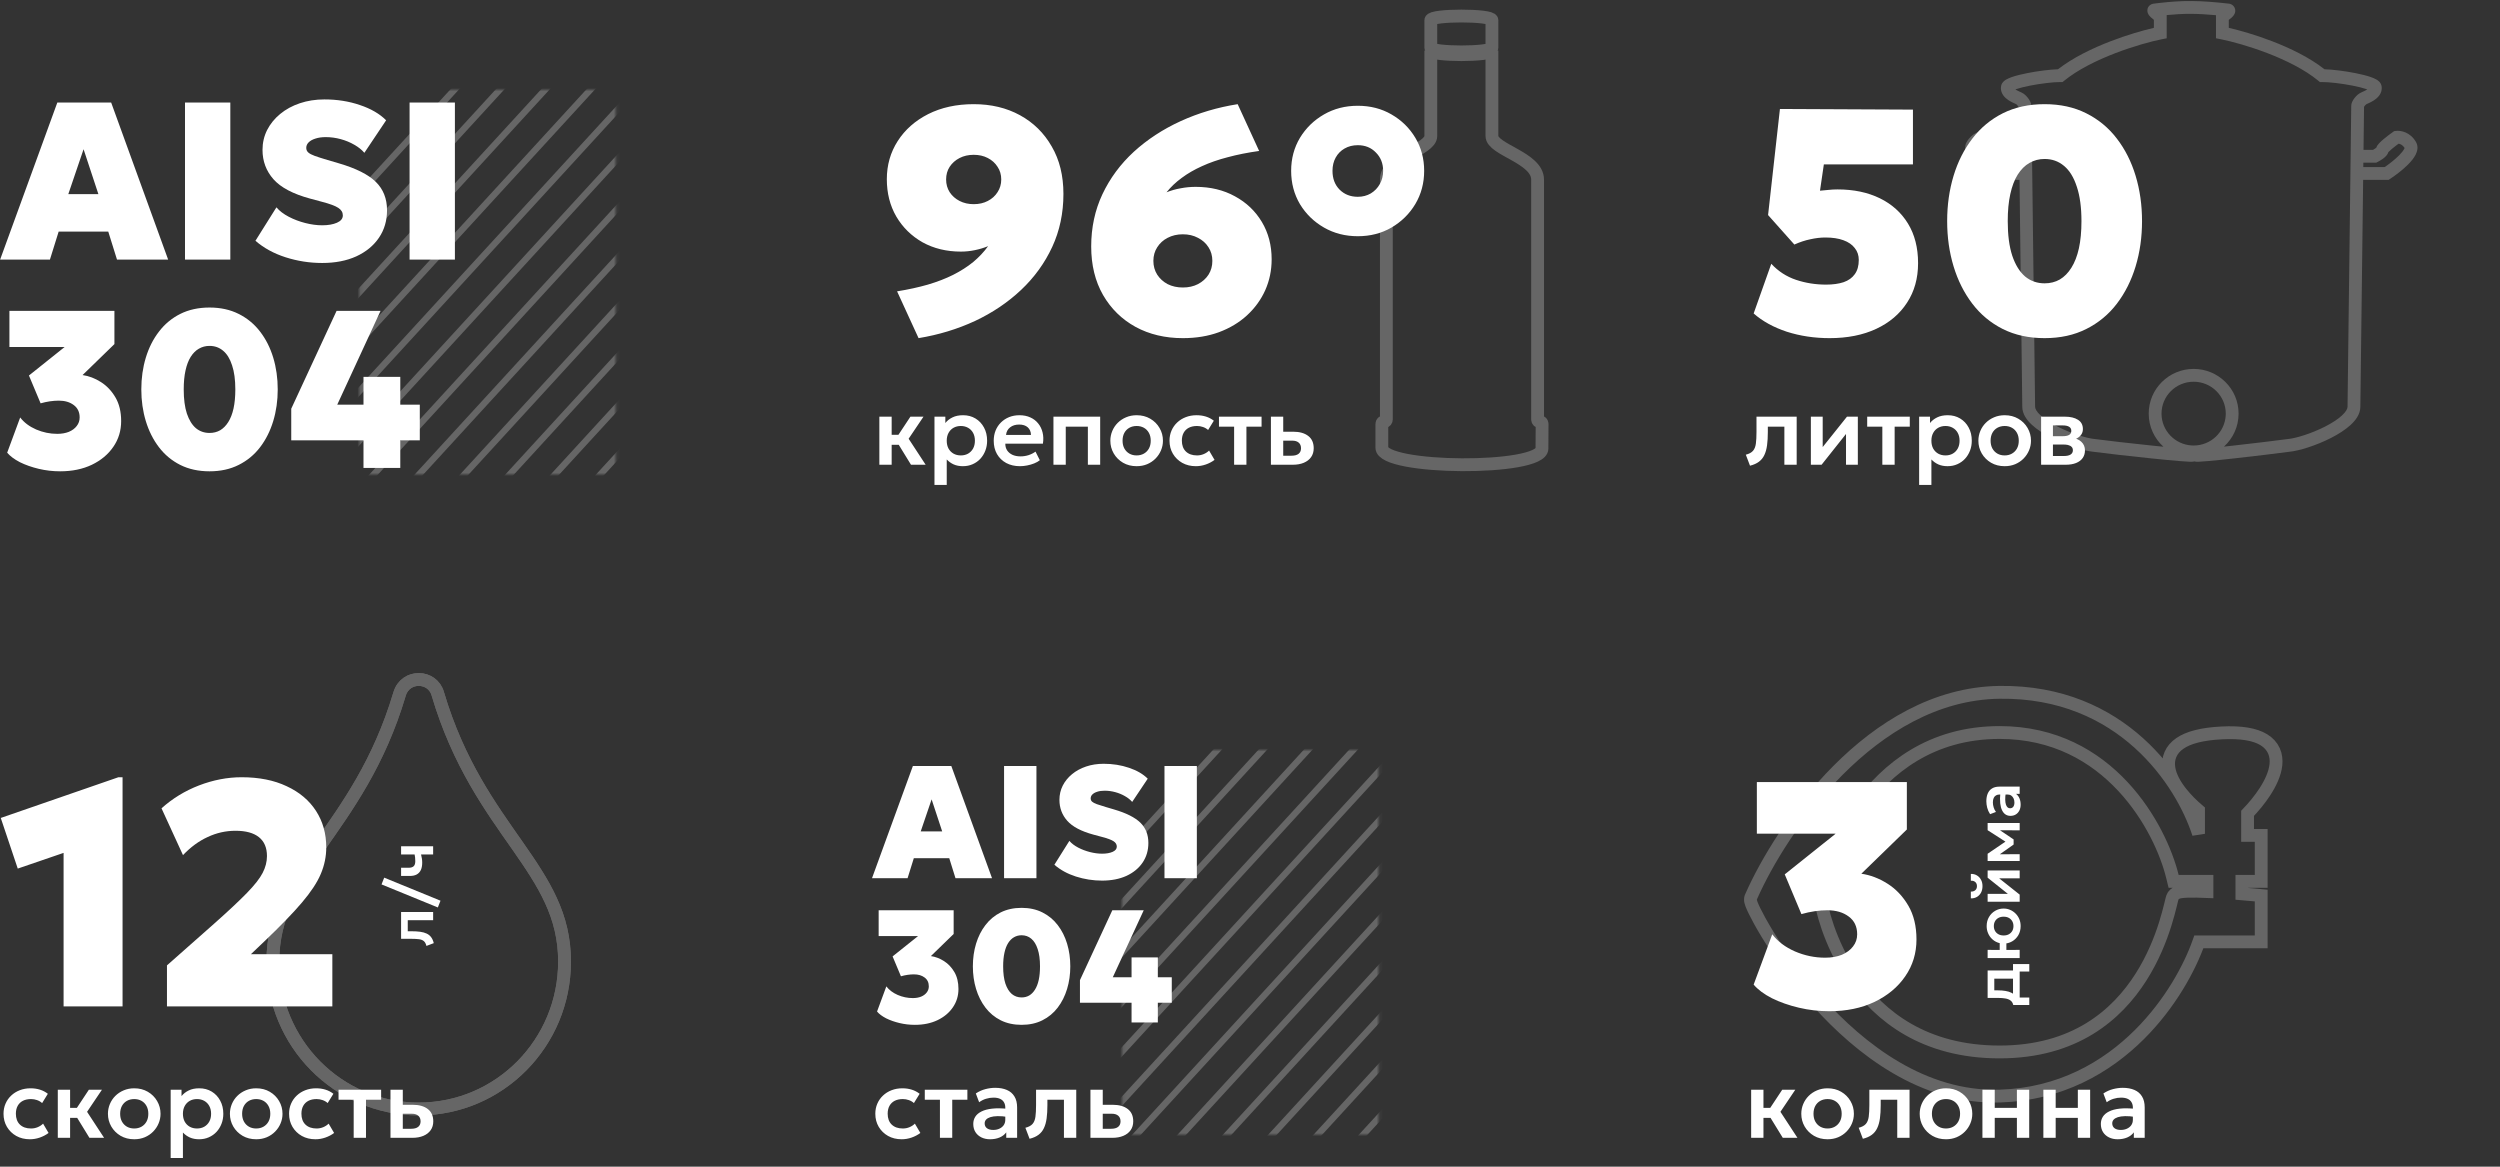
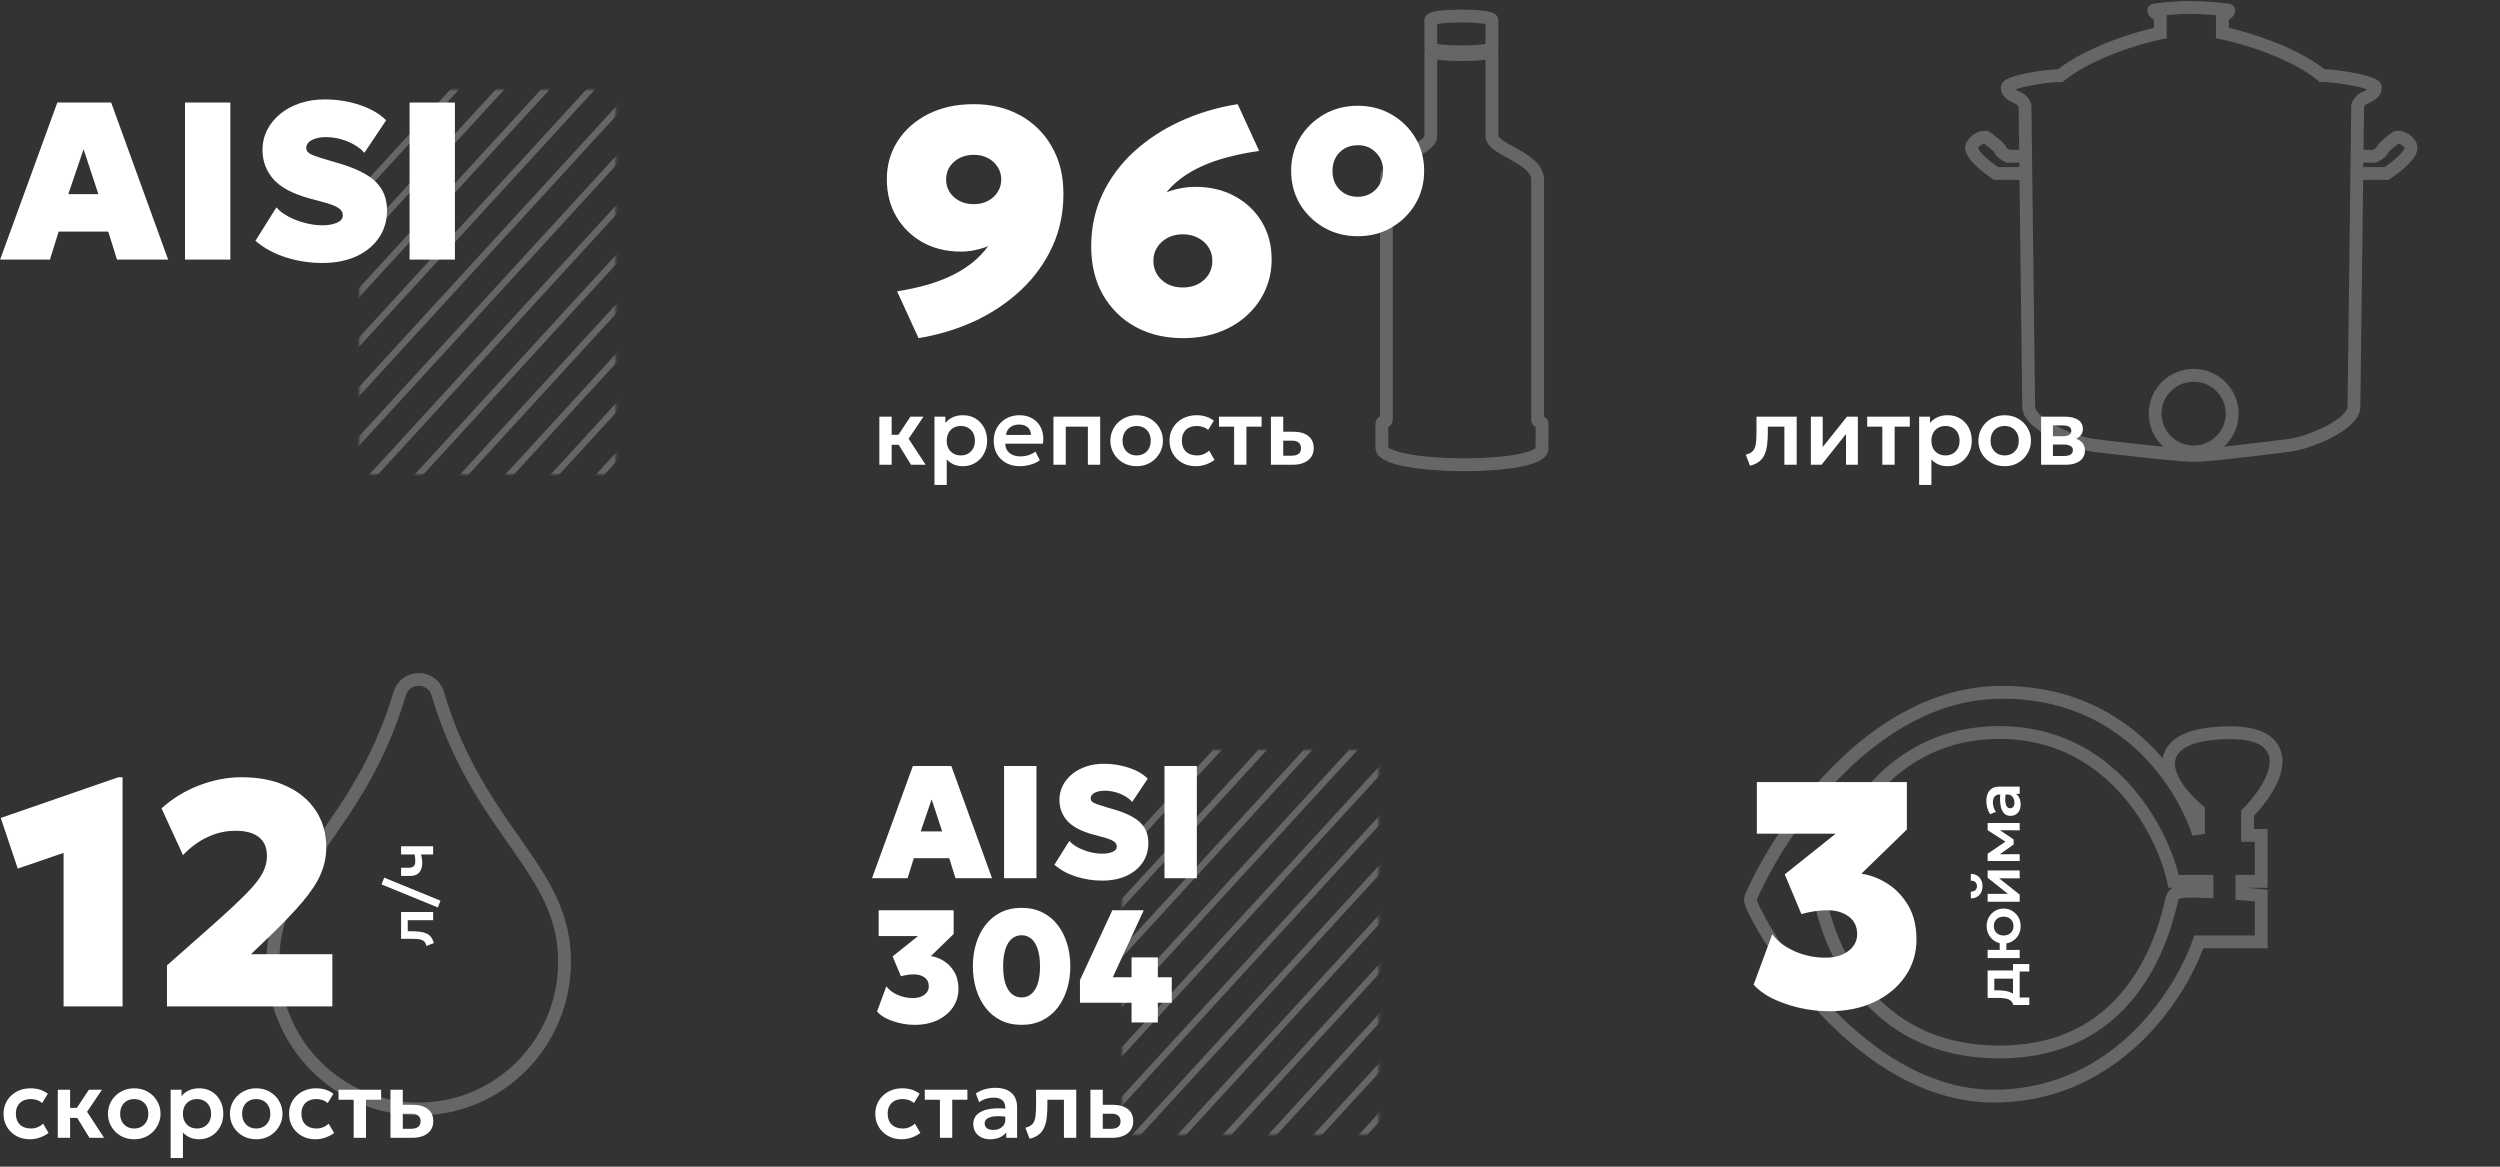
<svg xmlns="http://www.w3.org/2000/svg" width="780" height="364" viewBox="0 0 780 364" fill="none">
  <rect x="0" y="0" width="780" height="364" fill="#333333" stroke="none" />
  <mask id="mask0_93_699" style="mask-type:alpha" maskUnits="userSpaceOnUse" x="112" y="28" width="81" height="120">
    <rect x="112.139" y="28" width="80" height="120" fill="#D9D9D9" />
  </mask>
  <g mask="url(#mask0_93_699)">
    <path d="M274.414 54.482L132.993 208.76L131.642 207.285L273.062 53.008L274.414 54.482ZM267.343 46.768L125.922 201.045L124.57 199.57L265.991 45.293L267.343 46.768ZM260.271 39.055L118.851 193.332L117.499 191.857L258.921 37.58L260.271 39.055ZM253.201 31.341L111.779 185.618L110.428 184.144L251.85 29.866L253.201 31.341ZM246.13 23.627L104.709 177.904L103.357 176.43L244.778 22.152L246.13 23.627ZM239.059 15.913L97.638 170.19L96.286 168.716L237.707 14.438L239.059 15.913ZM231.987 8.199L90.566 162.477L89.215 161.002L230.636 6.725L231.987 8.199ZM224.916 0.485L83.495 154.763L82.144 153.288L223.565 -0.989L224.916 0.485ZM217.846 -7.229L76.424 147.049L75.072 145.574L216.494 -8.703L217.846 -7.229ZM210.774 -14.942L69.353 139.335L68.002 137.86L209.423 -16.417L210.774 -14.942ZM203.703 -22.656L62.282 131.621L60.931 130.146L202.352 -24.131L203.703 -22.656ZM196.632 -30.369L55.211 123.908L53.859 122.434L195.281 -31.844L196.632 -30.369Z" fill="#666666" />
  </g>
  <path d="M0.034 81L17.884 32H34.684L52.464 81H36.504L33.774 72.25H18.304L15.574 81H0.034ZM21.314 60.56H30.694L26.074 46.56L21.314 60.56ZM57.72 81V32H71.86V81H57.72ZM100.523 82.05C96.603 82.05 92.788 81.455 89.078 80.265C85.391 79.075 82.265 77.36 79.698 75.12L86.243 64.69C87.2 65.81 88.483 66.79 90.093 67.63C91.703 68.47 93.43 69.123 95.273 69.59C97.116 70.057 98.866 70.29 100.523 70.29C102.39 70.29 103.93 70.022 105.143 69.485C106.356 68.948 106.963 68.19 106.963 67.21C106.963 66.253 106.496 65.472 105.563 64.865C104.63 64.235 102.903 63.593 100.383 62.94L96.743 61.96C91.423 60.513 87.62 58.507 85.333 55.94C83.046 53.35 81.903 50.293 81.903 46.77C81.903 44.553 82.381 42.488 83.338 40.575C84.318 38.662 85.671 36.993 87.398 35.57C89.148 34.123 91.201 33.003 93.558 32.21C95.915 31.417 98.47 31.02 101.223 31.02C105.19 31.02 108.876 31.603 112.283 32.77C115.713 33.913 118.443 35.5 120.473 37.53L113.683 47.68C112.866 46.723 111.816 45.883 110.533 45.16C109.25 44.413 107.838 43.83 106.298 43.41C104.758 42.99 103.206 42.78 101.643 42.78C100.406 42.78 99.333 42.932 98.423 43.235C97.513 43.515 96.801 43.912 96.288 44.425C95.798 44.915 95.553 45.487 95.553 46.14C95.553 46.723 95.763 47.202 96.183 47.575C96.603 47.948 97.291 48.31 98.248 48.66C99.228 49.01 100.546 49.43 102.203 49.92L105.773 50.97C111.093 52.533 114.92 54.458 117.253 56.745C119.586 59.032 120.753 61.983 120.753 65.6C120.753 68.843 119.913 71.702 118.233 74.175C116.553 76.648 114.196 78.585 111.163 79.985C108.13 81.362 104.583 82.05 100.523 82.05ZM127.789 81V32H141.929V81H127.789Z" fill="white" />
-   <path d="M18.759 147.05C16.495 147.05 14.279 146.793 12.109 146.28C9.939 145.767 7.979 145.078 6.229 144.215C4.502 143.328 3.172 142.337 2.239 141.24L6.299 130.25C7.489 131.813 9.145 133.062 11.269 133.995C13.392 134.905 15.585 135.36 17.849 135.36C19.225 135.36 20.439 135.15 21.489 134.73C22.539 134.287 23.355 133.68 23.939 132.91C24.545 132.14 24.849 131.253 24.849 130.25C24.849 128.57 24.23 127.275 22.994 126.365C21.78 125.455 20.229 125 18.339 125C17.475 125 16.554 125.07 15.574 125.21C14.617 125.35 13.649 125.56 12.669 125.84L9.029 117.16L20.159 108.27H2.939V97H35.699V107.36L25.759 117.02C27.719 117.3 29.62 118.023 31.464 119.19C33.307 120.357 34.824 121.955 36.014 123.985C37.204 126.015 37.799 128.477 37.799 131.37C37.799 134.38 36.982 137.063 35.349 139.42C33.739 141.777 31.499 143.643 28.629 145.02C25.782 146.373 22.492 147.05 18.759 147.05ZM65.371 147.05C61.941 147.05 58.896 146.385 56.236 145.055C53.599 143.725 51.383 141.882 49.586 139.525C47.789 137.168 46.424 134.45 45.491 131.37C44.558 128.29 44.091 125 44.091 121.5C44.091 117.977 44.558 114.675 45.491 111.595C46.424 108.515 47.789 105.808 49.586 103.475C51.383 101.118 53.599 99.275 56.236 97.945C58.896 96.615 61.941 95.95 65.371 95.95C68.801 95.95 71.834 96.615 74.471 97.945C77.131 99.275 79.359 101.118 81.156 103.475C82.953 105.808 84.318 108.515 85.251 111.595C86.184 114.675 86.651 117.977 86.651 121.5C86.651 125 86.184 128.29 85.251 131.37C84.318 134.45 82.953 137.168 81.156 139.525C79.359 141.882 77.131 143.725 74.471 145.055C71.834 146.385 68.801 147.05 65.371 147.05ZM65.371 135.08C66.608 135.08 67.716 134.8 68.696 134.24C69.676 133.657 70.516 132.805 71.216 131.685C71.939 130.542 72.488 129.13 72.861 127.45C73.234 125.747 73.421 123.763 73.421 121.5C73.421 118.49 73.083 115.982 72.406 113.975C71.753 111.945 70.819 110.428 69.606 109.425C68.416 108.422 67.004 107.92 65.371 107.92C64.158 107.92 63.049 108.212 62.046 108.795C61.066 109.355 60.214 110.207 59.491 111.35C58.791 112.47 58.254 113.882 57.881 115.585C57.508 117.265 57.321 119.237 57.321 121.5C57.321 124.51 57.648 127.018 58.301 129.025C58.978 131.032 59.911 132.548 61.101 133.575C62.314 134.578 63.738 135.08 65.371 135.08ZM113.408 146V137.39H90.868V127.52L105.008 97H118.728L105.218 126.26H113.408V117.58H124.888V126.26H130.978V137.39H124.888V146H113.408Z" fill="white" />
  <path d="M446.415 15.759C446.415 17.48 465.483 17.48 465.483 15.759V42.44C465.483 46.744 479.73 49.165 479.73 56.05V130.874C479.73 131.262 480.045 131.577 480.432 131.577C480.822 131.577 481.137 131.893 481.135 132.283L481.09 139.968C481.09 146.854 431.139 146.585 431.139 139.699V132.281C431.139 131.892 431.454 131.577 431.843 131.577C432.232 131.577 432.547 131.261 432.547 130.872V56.05C432.547 49.165 446.415 46.744 446.415 42.44V15.759Z" stroke="#666666" stroke-width="4" />
  <path d="M446.415 6.291C446.415 4.57 465.483 4.57 465.483 6.291V14.898C465.483 16.619 446.415 16.619 446.415 14.898V6.291Z" stroke="#666666" stroke-width="4" />
  <path d="M286.589 105.5L279.889 90.9C283.389 90.333 286.589 89.633 289.489 88.8C292.422 87.933 295.055 86.917 297.389 85.75C299.755 84.55 301.839 83.217 303.639 81.75C305.439 80.25 306.989 78.6 308.289 76.8C306.989 77.333 305.605 77.75 304.139 78.05C302.705 78.35 301.255 78.5 299.789 78.5C295.322 78.5 291.339 77.533 287.839 75.6C284.372 73.633 281.639 70.95 279.639 67.55C277.672 64.15 276.689 60.267 276.689 55.9C276.689 51.5 277.822 47.533 280.089 44C282.355 40.467 285.522 37.667 289.589 35.6C293.689 33.533 298.422 32.5 303.789 32.5C309.222 32.5 314.039 33.65 318.239 35.95C322.439 38.25 325.739 41.5 328.139 45.7C330.572 49.867 331.789 54.8 331.789 60.5C331.789 66.5 330.622 72.017 328.289 77.05C325.955 82.083 322.722 86.55 318.589 90.45C314.455 94.35 309.655 97.583 304.189 100.15C298.722 102.683 292.855 104.467 286.589 105.5ZM303.789 63.7C305.455 63.7 306.922 63.367 308.189 62.7C309.489 62.033 310.505 61.117 311.239 59.95C312.005 58.783 312.389 57.467 312.389 56C312.389 54.5 312.005 53.183 311.239 52.05C310.505 50.883 309.489 49.967 308.189 49.3C306.922 48.633 305.455 48.3 303.789 48.3C302.155 48.3 300.689 48.633 299.389 49.3C298.089 49.967 297.055 50.883 296.289 52.05C295.555 53.183 295.189 54.5 295.189 56C295.189 57.467 295.555 58.783 296.289 59.95C297.055 61.117 298.089 62.033 299.389 62.7C300.689 63.367 302.155 63.7 303.789 63.7ZM369.054 105.5C363.52 105.5 358.604 104.333 354.304 102C350.004 99.633 346.62 96.317 344.154 92.05C341.687 87.75 340.454 82.7 340.454 76.9C340.454 71 341.62 65.567 343.954 60.6C346.32 55.6 349.587 51.183 353.754 47.35C357.954 43.517 362.82 40.333 368.354 37.8C373.887 35.267 379.82 33.5 386.154 32.5L392.854 47.1C389.287 47.6 386.02 48.25 383.054 49.05C380.087 49.817 377.404 50.75 375.004 51.85C372.637 52.917 370.537 54.133 368.704 55.5C366.87 56.833 365.287 58.333 363.954 60C365.354 59.433 366.82 59.017 368.354 58.75C369.887 58.45 371.454 58.3 373.054 58.3C377.654 58.3 381.737 59.283 385.304 61.25C388.87 63.183 391.67 65.85 393.704 69.25C395.737 72.65 396.754 76.533 396.754 80.9C396.754 84.333 396.087 87.55 394.754 90.55C393.42 93.517 391.52 96.133 389.054 98.4C386.62 100.633 383.704 102.383 380.304 103.65C376.937 104.883 373.187 105.5 369.054 105.5ZM369.054 89.7C370.82 89.7 372.387 89.35 373.754 88.65C375.154 87.917 376.254 86.933 377.054 85.7C377.854 84.433 378.254 83 378.254 81.4C378.254 79.8 377.854 78.383 377.054 77.15C376.254 75.883 375.154 74.9 373.754 74.2C372.387 73.467 370.82 73.1 369.054 73.1C367.287 73.1 365.704 73.467 364.304 74.2C362.937 74.9 361.854 75.883 361.054 77.15C360.254 78.383 359.854 79.8 359.854 81.4C359.854 83 360.254 84.433 361.054 85.7C361.854 86.933 362.937 87.917 364.304 88.65C365.704 89.35 367.287 89.7 369.054 89.7ZM423.638 73.7C419.738 73.7 416.221 72.8 413.088 71C409.955 69.2 407.455 66.767 405.588 63.7C403.755 60.6 402.838 57.133 402.838 53.3C402.838 49.5 403.755 46.067 405.588 43C407.455 39.933 409.955 37.5 413.088 35.7C416.221 33.9 419.738 33 423.638 33C427.538 33 431.038 33.9 434.138 35.7C437.271 37.5 439.755 39.933 441.588 43C443.421 46.067 444.338 49.5 444.338 53.3C444.338 57.1 443.421 60.55 441.588 63.65C439.755 66.717 437.271 69.167 434.138 71C431.038 72.8 427.538 73.7 423.638 73.7ZM423.638 61.4C425.138 61.4 426.488 61.05 427.688 60.35C428.888 59.617 429.821 58.65 430.488 57.45C431.188 56.217 431.538 54.833 431.538 53.3C431.538 51 430.788 49.1 429.288 47.6C427.821 46.067 425.938 45.3 423.638 45.3C422.071 45.3 420.688 45.65 419.488 46.35C418.321 47.017 417.405 47.95 416.738 49.15C416.071 50.35 415.738 51.733 415.738 53.3C415.738 55.7 416.471 57.65 417.938 59.15C419.438 60.65 421.338 61.4 423.638 61.4Z" fill="white" />
  <path d="M284.229 145L279.369 137.08L284.049 130H288.129L283.494 136.885L288.804 145H284.229ZM274.359 145V130H278.199V135.655H282.729V138.775H278.199V145H274.359ZM291.556 151.3V130H294.946V131.98C295.526 131.25 296.271 130.665 297.181 130.225C298.091 129.775 299.191 129.55 300.481 129.55C301.931 129.55 303.221 129.89 304.351 130.57C305.481 131.25 306.366 132.19 307.006 133.39C307.656 134.58 307.981 135.95 307.981 137.5C307.981 138.61 307.796 139.645 307.426 140.605C307.056 141.565 306.536 142.41 305.866 143.14C305.196 143.86 304.396 144.425 303.466 144.835C302.546 145.245 301.531 145.45 300.421 145.45C299.341 145.45 298.381 145.265 297.541 144.895C296.711 144.515 295.991 144 295.381 143.35V151.3H291.556ZM299.776 142.09C300.626 142.09 301.381 141.905 302.041 141.535C302.701 141.155 303.221 140.625 303.601 139.945C303.981 139.255 304.171 138.44 304.171 137.5C304.171 136.56 303.981 135.745 303.601 135.055C303.221 134.365 302.696 133.835 302.026 133.465C301.366 133.095 300.616 132.91 299.776 132.91C298.926 132.91 298.171 133.095 297.511 133.465C296.851 133.835 296.331 134.365 295.951 135.055C295.571 135.745 295.381 136.56 295.381 137.5C295.381 138.44 295.566 139.255 295.936 139.945C296.316 140.625 296.836 141.155 297.496 141.535C298.166 141.905 298.926 142.09 299.776 142.09ZM318.232 145.45C316.602 145.45 315.172 145.12 313.942 144.46C312.712 143.79 311.752 142.86 311.062 141.67C310.382 140.48 310.042 139.095 310.042 137.515C310.042 136.355 310.237 135.29 310.627 134.32C311.027 133.35 311.587 132.51 312.307 131.8C313.037 131.08 313.887 130.525 314.857 130.135C315.837 129.745 316.907 129.55 318.067 129.55C319.327 129.55 320.452 129.775 321.442 130.225C322.432 130.665 323.252 131.29 323.902 132.1C324.562 132.9 325.022 133.84 325.282 134.92C325.552 135.99 325.587 137.16 325.387 138.43H313.657C313.647 139.22 313.832 139.91 314.212 140.5C314.602 141.09 315.152 141.555 315.862 141.895C316.582 142.225 317.427 142.39 318.397 142.39C319.257 142.39 320.082 142.265 320.872 142.015C321.662 141.765 322.397 141.395 323.077 140.905L324.427 143.59C323.957 143.97 323.372 144.3 322.672 144.58C321.972 144.86 321.232 145.075 320.452 145.225C319.682 145.375 318.942 145.45 318.232 145.45ZM313.882 135.7H321.667C321.637 134.69 321.302 133.9 320.662 133.33C320.022 132.75 319.127 132.46 317.977 132.46C316.837 132.46 315.897 132.75 315.157 133.33C314.417 133.9 313.992 134.69 313.882 135.7ZM328.675 145V130H343.255V145H339.415V133.12H332.515V145H328.675ZM354.634 145.45C353.034 145.45 351.614 145.09 350.374 144.37C349.144 143.64 348.179 142.675 347.479 141.475C346.779 140.265 346.429 138.94 346.429 137.5C346.429 136.44 346.629 135.43 347.029 134.47C347.429 133.51 347.994 132.665 348.724 131.935C349.464 131.195 350.334 130.615 351.334 130.195C352.334 129.765 353.434 129.55 354.634 129.55C356.224 129.55 357.634 129.91 358.864 130.63C360.104 131.35 361.074 132.315 361.774 133.525C362.484 134.735 362.839 136.06 362.839 137.5C362.839 138.56 362.634 139.57 362.224 140.53C361.824 141.48 361.259 142.325 360.529 143.065C359.799 143.805 358.934 144.39 357.934 144.82C356.934 145.24 355.834 145.45 354.634 145.45ZM354.619 142.09C355.469 142.09 356.224 141.905 356.884 141.535C357.554 141.155 358.079 140.625 358.459 139.945C358.839 139.255 359.029 138.44 359.029 137.5C359.029 136.56 358.839 135.745 358.459 135.055C358.079 134.365 357.559 133.835 356.899 133.465C356.239 133.095 355.484 132.91 354.634 132.91C353.784 132.91 353.024 133.095 352.354 133.465C351.694 133.835 351.174 134.365 350.794 135.055C350.424 135.745 350.239 136.56 350.239 137.5C350.239 138.44 350.429 139.255 350.809 139.945C351.189 140.625 351.709 141.155 352.369 141.535C353.029 141.905 353.779 142.09 354.619 142.09ZM373.106 145.45C371.516 145.45 370.101 145.105 368.861 144.415C367.631 143.715 366.661 142.77 365.951 141.58C365.241 140.38 364.886 139.02 364.886 137.5C364.886 136.35 365.096 135.295 365.516 134.335C365.936 133.365 366.526 132.525 367.286 131.815C368.046 131.095 368.936 130.54 369.956 130.15C370.986 129.75 372.106 129.55 373.316 129.55C374.366 129.55 375.341 129.69 376.241 129.97C377.141 130.25 377.966 130.68 378.716 131.26L376.931 134.155C376.461 133.735 375.926 133.425 375.326 133.225C374.736 133.015 374.116 132.91 373.466 132.91C372.486 132.91 371.641 133.09 370.931 133.45C370.231 133.81 369.691 134.33 369.311 135.01C368.931 135.69 368.741 136.515 368.741 137.485C368.741 138.925 369.161 140.055 370.001 140.875C370.851 141.685 372.006 142.09 373.466 142.09C374.196 142.09 374.886 141.955 375.536 141.685C376.186 141.415 376.751 141.045 377.231 140.575L378.941 143.485C378.121 144.095 377.206 144.575 376.196 144.925C375.186 145.275 374.156 145.45 373.106 145.45ZM385.045 145V133.12H380.32V130H393.61V133.12H388.885V145H385.045ZM396.527 145V130H400.367V142.18H402.932C403.912 142.18 404.652 141.985 405.152 141.595C405.662 141.195 405.917 140.615 405.917 139.855C405.917 139.105 405.682 138.525 405.212 138.115C404.742 137.695 404.067 137.485 403.187 137.485H399.902V134.695H403.487C405.467 134.695 407.027 135.135 408.167 136.015C409.307 136.885 409.877 138.165 409.877 139.855C409.877 140.925 409.607 141.845 409.067 142.615C408.527 143.385 407.767 143.975 406.787 144.385C405.807 144.795 404.657 145 403.337 145H396.527Z" fill="white" />
  <path d="M673.505 0.95C681.205 0.052 686.323 0.112 695.435 1.14L695.612 1.159L695.782 1.21C696.162 1.324 696.838 1.63 697.202 2.406C697.561 3.173 697.37 3.874 697.233 4.211C696.986 4.817 696.513 5.268 696.286 5.476C696.013 5.727 695.693 5.976 695.38 6.202V8.689C698.845 9.483 703.731 10.878 708.822 12.831C714.508 15.014 720.592 17.946 725.24 21.61C727.778 21.679 731.548 22.156 734.805 22.797C736.604 23.151 738.331 23.571 739.661 24.031C740.317 24.258 740.961 24.523 741.488 24.837C741.751 24.994 742.052 25.203 742.318 25.476C742.575 25.739 742.921 26.187 743.039 26.824C743.474 29.188 741.646 30.663 740.716 31.276C740.156 31.645 739.588 31.926 739.165 32.122C738.954 32.22 738.758 32.305 738.632 32.361C738.542 32.401 738.502 32.421 738.491 32.426L738.378 32.492L738.282 32.528C738.262 32.542 738.228 32.567 738.183 32.606C738.068 32.704 737.931 32.843 737.803 33.002C737.703 33.127 737.63 33.238 737.581 33.319L737.417 46.762H740.382C740.635 46.618 740.917 46.445 741.158 46.266C741.27 46.182 741.352 46.111 741.41 46.059C741.532 45.687 741.717 45.413 741.808 45.282C741.979 45.037 742.181 44.808 742.37 44.611C742.752 44.212 743.233 43.783 743.715 43.381C744.687 42.569 745.822 41.727 746.573 41.197L746.967 40.918L747.444 40.851C749.003 40.63 752.01 41.194 753.797 44.326C754.629 45.783 754.168 47.301 753.659 48.295C753.125 49.339 752.277 50.352 751.399 51.242C749.624 53.045 747.315 54.759 745.736 55.793L745.238 56.119H737.301L736.429 126.951L736.428 126.95C736.418 129.215 734.966 131.138 733.373 132.599C731.708 134.126 729.5 135.508 727.204 136.675C722.692 138.97 717.359 140.673 714.159 140.965C710.556 141.446 703.347 142.326 697.04 143.025C693.885 143.374 690.939 143.679 688.779 143.866C687.704 143.959 686.796 144.026 686.145 144.052C685.831 144.064 685.52 144.07 685.265 144.057C685.157 144.051 684.945 144.037 684.719 143.982C684.696 143.976 684.662 143.967 684.621 143.955C684.56 143.972 684.512 143.987 684.481 143.993C684.272 144.038 684.074 144.051 683.958 144.057C683.695 144.07 683.369 144.064 683.027 144.052C682.324 144.026 681.342 143.96 680.178 143.867C677.839 143.681 674.661 143.376 671.274 143.027C664.51 142.329 656.842 141.448 653.226 140.965C650.026 140.674 644.69 138.97 640.177 136.675C637.882 135.508 635.674 134.126 634.009 132.599C632.416 131.138 630.964 129.215 630.953 126.951L630.089 56.119H622.153L621.655 55.793C620.076 54.759 617.768 53.045 615.993 51.242C615.115 50.352 614.266 49.34 613.732 48.296C613.223 47.302 612.763 45.783 613.594 44.326C615.271 41.39 618.017 40.71 619.638 40.819L619.947 40.851L620.425 40.918L620.818 41.197C621.569 41.727 622.705 42.569 623.677 43.381C624.158 43.783 624.639 44.212 625.021 44.611C625.209 44.808 625.412 45.037 625.583 45.282C625.674 45.413 625.858 45.687 625.979 46.058C626.038 46.111 626.12 46.182 626.234 46.267C626.475 46.445 626.756 46.619 627.008 46.762H629.974L629.81 33.394C629.758 33.297 629.675 33.163 629.56 33.014C629.428 32.842 629.29 32.693 629.175 32.59C629.138 32.557 629.108 32.535 629.089 32.521L629.013 32.492L628.898 32.424C628.918 32.435 628.892 32.421 628.76 32.362C628.634 32.306 628.438 32.221 628.227 32.123C627.803 31.927 627.234 31.646 626.674 31.279C625.743 30.667 623.91 29.191 624.346 26.825L624.399 26.596C624.547 26.081 624.839 25.71 625.063 25.48C625.329 25.206 625.629 24.998 625.891 24.841C626.415 24.527 627.056 24.263 627.708 24.037C629.031 23.578 630.75 23.159 632.541 22.805C635.789 22.163 639.553 21.685 642.098 21.611C646.755 17.974 652.858 15.04 658.56 12.85C663.659 10.891 668.552 9.485 672.012 8.689V6.187C671.683 5.94 671.353 5.67 671.073 5.405C670.856 5.199 670.395 4.751 670.154 4.171C670.033 3.881 669.765 3.059 670.271 2.201C670.771 1.354 671.61 1.183 671.928 1.143L673.505 0.95ZM694.439 129.05C694.439 123.555 689.951 119.1 684.416 119.1C678.881 119.1 674.394 123.555 674.394 129.05C674.394 134.373 678.605 138.721 683.9 138.987L684.416 139C689.778 139 694.157 134.819 694.425 129.562L694.439 129.05ZM748.372 44.828C747.731 45.295 746.949 45.889 746.277 46.451C745.841 46.816 745.49 47.134 745.259 47.375C745.224 47.412 745.194 47.445 745.169 47.473C744.996 48.014 744.682 48.411 744.487 48.631C744.191 48.965 743.845 49.252 743.539 49.479C742.923 49.936 742.231 50.326 741.772 50.554L741.352 50.762H737.367L737.35 52.119H744.034C745.425 51.17 747.208 49.799 748.552 48.435C749.316 47.659 749.838 46.985 750.1 46.472C750.174 46.327 750.213 46.226 750.233 46.16C749.626 45.2 748.842 44.904 748.372 44.828ZM619.019 44.828C618.549 44.904 617.764 45.2 617.157 46.161C617.177 46.227 617.217 46.328 617.291 46.473C617.553 46.986 618.076 47.659 618.84 48.435C620.184 49.799 621.966 51.17 623.358 52.119H630.04L630.023 50.762H626.039L625.619 50.554C625.159 50.326 624.468 49.936 623.852 49.479C623.546 49.252 623.2 48.966 622.904 48.632C622.709 48.412 622.394 48.015 622.221 47.474C622.196 47.446 622.168 47.412 622.133 47.376C621.902 47.135 621.55 46.816 621.114 46.451C620.441 45.889 619.66 45.295 619.019 44.828ZM698.437 129.05C698.437 133.136 696.674 136.798 693.876 139.344C694.753 139.251 695.666 139.152 696.6 139.049C702.89 138.353 710.076 137.475 713.639 136.999L713.687 136.992L713.736 136.988C716.231 136.779 721.105 135.289 725.393 133.109C727.518 132.028 729.376 130.838 730.671 129.651C732.032 128.402 732.431 127.475 732.431 126.927V126.903L733.588 33.047H733.589C733.59 32.397 733.839 31.846 733.988 31.556C734.183 31.175 734.436 30.808 734.694 30.488C734.956 30.164 735.26 29.843 735.584 29.566C735.856 29.332 736.233 29.053 736.681 28.861C736.813 28.795 736.94 28.737 737.008 28.707C737.161 28.639 737.311 28.573 737.487 28.491C737.835 28.33 738.199 28.145 738.518 27.936C738.539 27.922 738.558 27.906 738.578 27.893C738.508 27.867 738.434 27.839 738.355 27.812C737.277 27.439 735.754 27.061 734.033 26.722C730.576 26.041 726.663 25.586 724.541 25.601L723.817 25.606L723.258 25.147C719.028 21.671 713.141 18.773 707.39 16.566C701.661 14.367 696.218 12.91 692.988 12.263L691.382 11.942V4.74C685.445 4.19 681.281 4.184 676.01 4.704V11.942L674.404 12.263C671.191 12.907 665.739 14.377 659.992 16.584C654.224 18.8 648.312 21.701 644.07 25.152L643.516 25.604L642.801 25.601C640.66 25.593 636.755 26.049 633.315 26.729C631.602 27.067 630.089 27.445 629.018 27.817C628.944 27.842 628.874 27.867 628.808 27.892C628.828 27.905 628.847 27.921 628.868 27.935C629.188 28.145 629.553 28.33 629.902 28.491C630.078 28.573 630.229 28.638 630.382 28.706C630.449 28.736 630.575 28.794 630.706 28.86C631.18 29.062 631.571 29.367 631.842 29.61C632.167 29.901 632.469 30.237 632.727 30.572C632.982 30.903 633.229 31.279 633.419 31.662C633.561 31.95 633.803 32.501 633.803 33.143H633.805L634.951 126.903V126.927C634.951 127.475 635.35 128.402 636.711 129.651C638.006 130.838 639.863 132.028 641.988 133.109C646.276 135.289 651.15 136.778 653.645 136.988L653.694 136.993L653.743 136.999C657.296 137.474 664.929 138.351 671.684 139.048C672.822 139.165 673.933 139.276 674.994 139.38C672.173 136.833 670.396 133.155 670.396 129.05C670.396 121.317 676.702 115.1 684.416 115.1C692.129 115.1 698.436 121.317 698.437 129.05Z" fill="#666666" />
-   <path d="M570.839 105.5C566.105 105.5 561.655 104.833 557.489 103.5C553.355 102.133 549.905 100.233 547.139 97.8L552.639 82.3C554.805 84.633 557.372 86.3 560.339 87.3C563.305 88.3 566.439 88.8 569.739 88.8C571.839 88.8 573.655 88.55 575.189 88.05C576.722 87.517 577.889 86.683 578.689 85.55C579.522 84.417 579.939 82.933 579.939 81.1C579.939 79.667 579.522 78.433 578.689 77.4C577.889 76.333 576.705 75.517 575.139 74.95C573.605 74.383 571.739 74.1 569.539 74.1C568.039 74.1 566.472 74.283 564.839 74.65C563.205 74.983 561.539 75.533 559.839 76.3L551.639 67.1L555.339 34L596.839 34.2V51.3H569.039L567.839 59.5C568.705 59.4 569.589 59.317 570.489 59.25C571.389 59.15 572.339 59.1 573.339 59.1C578.339 59.1 582.722 60.017 586.489 61.85C590.255 63.683 593.189 66.317 595.289 69.75C597.389 73.183 598.439 77.3 598.439 82.1C598.439 86.833 597.289 90.95 594.989 94.45C592.722 97.95 589.522 100.667 585.389 102.6C581.255 104.533 576.405 105.5 570.839 105.5ZM637.914 105.5C633.014 105.5 628.664 104.55 624.864 102.65C621.097 100.75 617.93 98.117 615.364 94.75C612.797 91.383 610.847 87.5 609.514 83.1C608.18 78.7 607.514 74 607.514 69C607.514 63.967 608.18 59.25 609.514 54.85C610.847 50.45 612.797 46.583 615.364 43.25C617.93 39.883 621.097 37.25 624.864 35.35C628.664 33.45 633.014 32.5 637.914 32.5C642.814 32.5 647.147 33.45 650.914 35.35C654.714 37.25 657.897 39.883 660.464 43.25C663.03 46.583 664.98 50.45 666.314 54.85C667.647 59.25 668.314 63.967 668.314 69C668.314 74 667.647 78.7 666.314 83.1C664.98 87.5 663.03 91.383 660.464 94.75C657.897 98.117 654.714 100.75 650.914 102.65C647.147 104.55 642.814 105.5 637.914 105.5ZM637.914 88.4C639.68 88.4 641.264 88 642.664 87.2C644.064 86.367 645.264 85.15 646.264 83.55C647.297 81.917 648.08 79.9 648.614 77.5C649.147 75.067 649.414 72.233 649.414 69C649.414 64.7 648.93 61.117 647.964 58.25C647.03 55.35 645.697 53.183 643.964 51.75C642.264 50.317 640.247 49.6 637.914 49.6C636.18 49.6 634.597 50.017 633.164 50.85C631.764 51.65 630.547 52.867 629.514 54.5C628.514 56.1 627.747 58.117 627.214 60.55C626.68 62.95 626.414 65.767 626.414 69C626.414 73.3 626.88 76.883 627.814 79.75C628.78 82.617 630.114 84.783 631.814 86.25C633.547 87.683 635.58 88.4 637.914 88.4Z" fill="white" />
  <path d="M545.999 145.3L544.694 141.865C545.714 141.605 546.459 141.205 546.929 140.665C547.399 140.125 547.699 139.38 547.829 138.43C547.959 137.48 548.024 136.265 548.024 134.785V130H560.564V145H556.724V133.12H551.564V134.785C551.564 136.355 551.484 137.735 551.324 138.925C551.164 140.115 550.879 141.135 550.469 141.985C550.069 142.835 549.504 143.53 548.774 144.07C548.054 144.61 547.129 145.02 545.999 145.3ZM564.991 145V130H568.681V139.48L576.256 130H579.646V145H575.956V135.4L568.336 145H564.991ZM587.289 145V133.12H582.564V130H595.854V133.12H591.129V145H587.289ZM598.771 151.3V130H602.161V131.98C602.741 131.25 603.486 130.665 604.396 130.225C605.306 129.775 606.406 129.55 607.696 129.55C609.146 129.55 610.436 129.89 611.566 130.57C612.696 131.25 613.581 132.19 614.221 133.39C614.871 134.58 615.196 135.95 615.196 137.5C615.196 138.61 615.011 139.645 614.641 140.605C614.271 141.565 613.751 142.41 613.081 143.14C612.411 143.86 611.611 144.425 610.681 144.835C609.761 145.245 608.746 145.45 607.636 145.45C606.556 145.45 605.596 145.265 604.756 144.895C603.926 144.515 603.206 144 602.596 143.35V151.3H598.771ZM606.991 142.09C607.841 142.09 608.596 141.905 609.256 141.535C609.916 141.155 610.436 140.625 610.816 139.945C611.196 139.255 611.386 138.44 611.386 137.5C611.386 136.56 611.196 135.745 610.816 135.055C610.436 134.365 609.911 133.835 609.241 133.465C608.581 133.095 607.831 132.91 606.991 132.91C606.141 132.91 605.386 133.095 604.726 133.465C604.066 133.835 603.546 134.365 603.166 135.055C602.786 135.745 602.596 136.56 602.596 137.5C602.596 138.44 602.781 139.255 603.151 139.945C603.531 140.625 604.051 141.155 604.711 141.535C605.381 141.905 606.141 142.09 606.991 142.09ZM625.462 145.45C623.862 145.45 622.442 145.09 621.202 144.37C619.972 143.64 619.007 142.675 618.307 141.475C617.607 140.265 617.257 138.94 617.257 137.5C617.257 136.44 617.457 135.43 617.857 134.47C618.257 133.51 618.822 132.665 619.552 131.935C620.292 131.195 621.162 130.615 622.162 130.195C623.162 129.765 624.262 129.55 625.462 129.55C627.052 129.55 628.462 129.91 629.692 130.63C630.932 131.35 631.902 132.315 632.602 133.525C633.312 134.735 633.667 136.06 633.667 137.5C633.667 138.56 633.462 139.57 633.052 140.53C632.652 141.48 632.087 142.325 631.357 143.065C630.627 143.805 629.762 144.39 628.762 144.82C627.762 145.24 626.662 145.45 625.462 145.45ZM625.447 142.09C626.297 142.09 627.052 141.905 627.712 141.535C628.382 141.155 628.907 140.625 629.287 139.945C629.667 139.255 629.857 138.44 629.857 137.5C629.857 136.56 629.667 135.745 629.287 135.055C628.907 134.365 628.387 133.835 627.727 133.465C627.067 133.095 626.312 132.91 625.462 132.91C624.612 132.91 623.852 133.095 623.182 133.465C622.522 133.835 622.002 134.365 621.622 135.055C621.252 135.745 621.067 136.56 621.067 137.5C621.067 138.44 621.257 139.255 621.637 139.945C622.017 140.625 622.537 141.155 623.197 141.535C623.857 141.905 624.607 142.09 625.447 142.09ZM636.827 145V130H644.222C645.952 130 647.322 130.325 648.332 130.975C649.352 131.615 649.862 132.58 649.862 133.87C649.862 134.51 649.702 135.07 649.382 135.55C649.062 136.02 648.627 136.41 648.077 136.72C647.527 137.02 646.902 137.235 646.202 137.365L646.142 136.51C647.512 136.67 648.582 137.105 649.352 137.815C650.122 138.515 650.507 139.415 650.507 140.515C650.507 141.445 650.267 142.245 649.787 142.915C649.317 143.585 648.632 144.1 647.732 144.46C646.832 144.82 645.747 145 644.477 145H636.827ZM640.517 142.27H643.967C644.857 142.27 645.542 142.12 646.022 141.82C646.502 141.51 646.742 141.06 646.742 140.47C646.742 139.89 646.502 139.45 646.022 139.15C645.552 138.85 644.867 138.7 643.967 138.7H640.082V136.09H643.607C644.447 136.09 645.097 135.96 645.557 135.7C646.017 135.43 646.247 135.005 646.247 134.425C646.247 133.835 646.012 133.405 645.542 133.135C645.082 132.865 644.437 132.73 643.607 132.73H640.517V142.27Z" fill="white" />
-   <path d="M124.669 216.527C126.515 210.358 134.981 210.639 136.597 216.486L136.602 216.505L136.607 216.523C143.052 238.23 153.14 251.953 161.448 263.846C169.769 275.756 176.139 285.627 176.139 299.999C176.139 325.447 155.769 346 130.639 346C105.508 346 85.139 325.447 85.139 299.999C85.139 285.702 91.523 275.784 99.853 263.827C108.168 251.894 118.254 238.133 124.669 216.527Z" stroke="#666666" stroke-width="4" />
  <path d="M124.669 216.527C126.515 210.358 134.981 210.639 136.597 216.486L136.602 216.505L136.607 216.523C143.052 238.23 153.14 251.953 161.448 263.846C169.769 275.756 176.139 285.627 176.139 299.999C176.139 325.447 155.769 346 130.639 346C105.508 346 85.139 325.447 85.139 299.999C85.139 285.702 91.523 275.784 99.853 263.827C108.168 251.894 118.254 238.133 124.669 216.527Z" stroke="#666666" stroke-width="4" stroke-linecap="round" />
  <path d="M19.839 314V266.1L5.539 271L0.239 255.2L36.939 242.5H38.239V314H19.839ZM52.093 314V301.2L66.793 288.2C71.259 284.233 74.676 281.033 77.043 278.6C79.443 276.133 81.076 274.05 81.943 272.35C82.843 270.617 83.293 268.867 83.293 267.1C83.293 264.5 82.459 262.533 80.793 261.2C79.126 259.867 76.693 259.2 73.493 259.2C70.459 259.2 67.559 259.85 64.793 261.15C62.026 262.417 59.459 264.3 57.093 266.8L50.393 252.2C53.793 249.133 57.693 246.75 62.093 245.05C66.526 243.35 70.959 242.5 75.393 242.5C80.826 242.5 85.509 243.433 89.443 245.3C93.409 247.133 96.459 249.7 98.593 253C100.726 256.3 101.793 260.1 101.793 264.4C101.793 267.233 101.226 269.983 100.093 272.65C98.993 275.283 97.043 278.25 94.243 281.55C91.476 284.817 87.593 288.833 82.593 293.6L78.293 297.7H103.693V314H52.093Z" fill="white" />
  <path d="M135.339 294.26L133.049 295.13C132.875 294.45 132.609 293.953 132.249 293.64C131.889 293.327 131.392 293.127 130.759 293.04C130.125 292.953 129.315 292.91 128.329 292.91H125.139V284.55H135.139V287.11H127.219V290.55H128.329C129.375 290.55 130.295 290.603 131.089 290.71C131.882 290.817 132.562 291.007 133.129 291.28C133.695 291.547 134.159 291.923 134.519 292.41C134.879 292.89 135.152 293.507 135.339 294.26ZM137.439 281.018L136.609 283.128L119.039 275.938L119.869 273.828L137.439 281.018ZM135.139 266.599H131.369C131.482 267.059 131.572 267.492 131.639 267.899C131.699 268.306 131.729 268.726 131.729 269.159C131.729 270.039 131.592 270.789 131.319 271.409C131.039 272.022 130.615 272.492 130.049 272.819C129.475 273.139 128.752 273.299 127.879 273.299H125.139V270.739H127.529C128.195 270.739 128.702 270.586 129.049 270.279C129.395 269.966 129.569 269.432 129.569 268.679C129.569 268.239 129.549 267.859 129.509 267.539C129.462 267.212 129.412 266.899 129.359 266.599H125.139V264.039H135.139V266.599Z" fill="white" />
  <path d="M9.319 355.45C7.729 355.45 6.314 355.105 5.074 354.415C3.844 353.715 2.874 352.77 2.164 351.58C1.454 350.38 1.099 349.02 1.099 347.5C1.099 346.35 1.309 345.295 1.729 344.335C2.149 343.365 2.739 342.525 3.499 341.815C4.259 341.095 5.149 340.54 6.169 340.15C7.199 339.75 8.319 339.55 9.529 339.55C10.579 339.55 11.554 339.69 12.454 339.97C13.354 340.25 14.179 340.68 14.929 341.26L13.144 344.155C12.674 343.735 12.139 343.425 11.539 343.225C10.949 343.015 10.329 342.91 9.679 342.91C8.699 342.91 7.854 343.09 7.144 343.45C6.444 343.81 5.904 344.33 5.524 345.01C5.144 345.69 4.954 346.515 4.954 347.485C4.954 348.925 5.374 350.055 6.214 350.875C7.064 351.685 8.219 352.09 9.679 352.09C10.409 352.09 11.099 351.955 11.749 351.685C12.399 351.415 12.964 351.045 13.444 350.575L15.154 353.485C14.334 354.095 13.419 354.575 12.409 354.925C11.399 355.275 10.369 355.45 9.319 355.45ZM27.902 355L23.043 347.08L27.723 340H31.802L27.168 346.885L32.477 355H27.902ZM18.032 355V340H21.872V345.655H26.402V348.775H21.872V355H18.032ZM41.882 355.45C40.282 355.45 38.862 355.09 37.622 354.37C36.392 353.64 35.427 352.675 34.727 351.475C34.027 350.265 33.677 348.94 33.677 347.5C33.677 346.44 33.877 345.43 34.277 344.47C34.677 343.51 35.242 342.665 35.972 341.935C36.712 341.195 37.582 340.615 38.582 340.195C39.582 339.765 40.682 339.55 41.882 339.55C43.472 339.55 44.882 339.91 46.112 340.63C47.352 341.35 48.322 342.315 49.022 343.525C49.732 344.735 50.087 346.06 50.087 347.5C50.087 348.56 49.882 349.57 49.472 350.53C49.072 351.48 48.507 352.325 47.777 353.065C47.047 353.805 46.182 354.39 45.182 354.82C44.182 355.24 43.082 355.45 41.882 355.45ZM41.867 352.09C42.717 352.09 43.472 351.905 44.132 351.535C44.802 351.155 45.327 350.625 45.707 349.945C46.087 349.255 46.277 348.44 46.277 347.5C46.277 346.56 46.087 345.745 45.707 345.055C45.327 344.365 44.807 343.835 44.147 343.465C43.487 343.095 42.732 342.91 41.882 342.91C41.032 342.91 40.272 343.095 39.602 343.465C38.942 343.835 38.422 344.365 38.042 345.055C37.672 345.745 37.487 346.56 37.487 347.5C37.487 348.44 37.677 349.255 38.057 349.945C38.437 350.625 38.957 351.155 39.617 351.535C40.277 351.905 41.027 352.09 41.867 352.09ZM53.247 361.3V340H56.637V341.98C57.217 341.25 57.962 340.665 58.872 340.225C59.782 339.775 60.882 339.55 62.172 339.55C63.622 339.55 64.912 339.89 66.042 340.57C67.172 341.25 68.057 342.19 68.697 343.39C69.347 344.58 69.672 345.95 69.672 347.5C69.672 348.61 69.487 349.645 69.117 350.605C68.747 351.565 68.227 352.41 67.557 353.14C66.887 353.86 66.087 354.425 65.157 354.835C64.237 355.245 63.222 355.45 62.112 355.45C61.032 355.45 60.072 355.265 59.232 354.895C58.402 354.515 57.682 354 57.072 353.35V361.3H53.247ZM61.467 352.09C62.317 352.09 63.072 351.905 63.732 351.535C64.392 351.155 64.912 350.625 65.292 349.945C65.672 349.255 65.862 348.44 65.862 347.5C65.862 346.56 65.672 345.745 65.292 345.055C64.912 344.365 64.387 343.835 63.717 343.465C63.057 343.095 62.307 342.91 61.467 342.91C60.617 342.91 59.862 343.095 59.202 343.465C58.542 343.835 58.022 344.365 57.642 345.055C57.262 345.745 57.072 346.56 57.072 347.5C57.072 348.44 57.257 349.255 57.627 349.945C58.007 350.625 58.527 351.155 59.187 351.535C59.857 351.905 60.617 352.09 61.467 352.09ZM79.938 355.45C78.338 355.45 76.918 355.09 75.678 354.37C74.448 353.64 73.483 352.675 72.783 351.475C72.083 350.265 71.733 348.94 71.733 347.5C71.733 346.44 71.933 345.43 72.333 344.47C72.733 343.51 73.298 342.665 74.028 341.935C74.768 341.195 75.638 340.615 76.638 340.195C77.638 339.765 78.738 339.55 79.938 339.55C81.528 339.55 82.938 339.91 84.168 340.63C85.408 341.35 86.378 342.315 87.078 343.525C87.788 344.735 88.143 346.06 88.143 347.5C88.143 348.56 87.938 349.57 87.528 350.53C87.128 351.48 86.563 352.325 85.833 353.065C85.103 353.805 84.238 354.39 83.238 354.82C82.238 355.24 81.138 355.45 79.938 355.45ZM79.923 352.09C80.773 352.09 81.528 351.905 82.188 351.535C82.858 351.155 83.383 350.625 83.763 349.945C84.143 349.255 84.333 348.44 84.333 347.5C84.333 346.56 84.143 345.745 83.763 345.055C83.383 344.365 82.863 343.835 82.203 343.465C81.543 343.095 80.788 342.91 79.938 342.91C79.088 342.91 78.328 343.095 77.658 343.465C76.998 343.835 76.478 344.365 76.098 345.055C75.728 345.745 75.543 346.56 75.543 347.5C75.543 348.44 75.733 349.255 76.113 349.945C76.493 350.625 77.013 351.155 77.673 351.535C78.333 351.905 79.083 352.09 79.923 352.09ZM98.41 355.45C96.82 355.45 95.406 355.105 94.165 354.415C92.936 353.715 91.966 352.77 91.255 351.58C90.546 350.38 90.191 349.02 90.191 347.5C90.191 346.35 90.4 345.295 90.82 344.335C91.24 343.365 91.831 342.525 92.591 341.815C93.35 341.095 94.24 340.54 95.26 340.15C96.29 339.75 97.41 339.55 98.621 339.55C99.671 339.55 100.645 339.69 101.545 339.97C102.445 340.25 103.27 340.68 104.02 341.26L102.235 344.155C101.765 343.735 101.23 343.425 100.63 343.225C100.04 343.015 99.421 342.91 98.77 342.91C97.79 342.91 96.945 343.09 96.236 343.45C95.535 343.81 94.996 344.33 94.615 345.01C94.236 345.69 94.046 346.515 94.046 347.485C94.046 348.925 94.466 350.055 95.305 350.875C96.156 351.685 97.311 352.09 98.77 352.09C99.501 352.09 100.19 351.955 100.84 351.685C101.49 351.415 102.055 351.045 102.535 350.575L104.245 353.485C103.425 354.095 102.51 354.575 101.5 354.925C100.49 355.275 99.46 355.45 98.41 355.45ZM110.349 355V343.12H105.624V340H118.914V343.12H114.189V355H110.349ZM121.831 355V340H125.671V352.18H128.236C129.216 352.18 129.956 351.985 130.456 351.595C130.966 351.195 131.221 350.615 131.221 349.855C131.221 349.105 130.986 348.525 130.516 348.115C130.046 347.695 129.371 347.485 128.491 347.485H125.206V344.695H128.791C130.771 344.695 132.331 345.135 133.471 346.015C134.611 346.885 135.181 348.165 135.181 349.855C135.181 350.925 134.911 351.845 134.371 352.615C133.831 353.385 133.071 353.975 132.091 354.385C131.111 354.795 129.961 355 128.641 355H121.831Z" fill="white" />
  <mask id="mask1_93_699" style="mask-type:alpha" maskUnits="userSpaceOnUse" x="350" y="234" width="81" height="120">
    <rect x="350.139" y="234" width="80" height="120" fill="#D9D9D9" />
  </mask>
  <g mask="url(#mask1_93_699)">
    <path d="M512.414 260.482L370.993 414.76L369.642 413.285L511.062 259.008L512.414 260.482ZM505.343 252.768L363.922 407.045L362.57 405.57L503.991 251.293L505.343 252.768ZM498.271 245.055L356.851 399.332L355.499 397.857L496.921 243.58L498.271 245.055ZM491.201 237.341L349.779 391.618L348.428 390.144L489.85 235.866L491.201 237.341ZM484.13 229.627L342.709 383.904L341.357 382.43L482.778 228.152L484.13 229.627ZM477.059 221.913L335.638 376.19L334.286 374.716L475.707 220.438L477.059 221.913ZM469.987 214.199L328.566 368.477L327.215 367.002L468.636 212.725L469.987 214.199ZM462.916 206.485L321.495 360.763L320.144 359.288L461.565 205.011L462.916 206.485ZM455.846 198.771L314.424 353.049L313.072 351.574L454.494 197.297L455.846 198.771ZM448.774 191.058L307.354 345.335L306.002 343.86L447.423 189.583L448.774 191.058ZM441.703 183.344L300.282 337.621L298.931 336.146L440.352 181.869L441.703 183.344ZM434.632 175.631L293.211 329.908L291.859 328.434L433.281 174.156L434.632 175.631Z" fill="#666666" />
  </g>
  <path d="M272.064 274L284.814 239H296.814L309.514 274H298.114L296.164 267.75H285.114L283.164 274H272.064ZM287.264 259.4H293.964L290.664 249.4L287.264 259.4ZM313.268 274V239H323.368V274H313.268ZM343.842 274.75C341.042 274.75 338.317 274.325 335.667 273.475C333.033 272.625 330.8 271.4 328.967 269.8L333.642 262.35C334.325 263.15 335.242 263.85 336.392 264.45C337.542 265.05 338.775 265.517 340.092 265.85C341.408 266.183 342.658 266.35 343.842 266.35C345.175 266.35 346.275 266.158 347.142 265.775C348.008 265.392 348.442 264.85 348.442 264.15C348.442 263.467 348.108 262.908 347.442 262.475C346.775 262.025 345.542 261.567 343.742 261.1L341.142 260.4C337.342 259.367 334.625 257.933 332.992 256.1C331.358 254.25 330.542 252.067 330.542 249.55C330.542 247.967 330.883 246.492 331.567 245.125C332.267 243.758 333.233 242.567 334.467 241.55C335.717 240.517 337.183 239.717 338.867 239.15C340.55 238.583 342.375 238.3 344.342 238.3C347.175 238.3 349.808 238.717 352.242 239.55C354.692 240.367 356.642 241.5 358.092 242.95L353.242 250.2C352.658 249.517 351.908 248.917 350.992 248.4C350.075 247.867 349.067 247.45 347.967 247.15C346.867 246.85 345.758 246.7 344.642 246.7C343.758 246.7 342.992 246.808 342.342 247.025C341.692 247.225 341.183 247.508 340.817 247.875C340.467 248.225 340.292 248.633 340.292 249.1C340.292 249.517 340.442 249.858 340.742 250.125C341.042 250.392 341.533 250.65 342.217 250.9C342.917 251.15 343.858 251.45 345.042 251.8L347.592 252.55C351.392 253.667 354.125 255.042 355.792 256.675C357.458 258.308 358.292 260.417 358.292 263C358.292 265.317 357.692 267.358 356.492 269.125C355.292 270.892 353.608 272.275 351.442 273.275C349.275 274.258 346.742 274.75 343.842 274.75ZM363.317 274V239H373.417V274H363.317Z" fill="white" />
  <path d="M285.439 319.75C283.822 319.75 282.239 319.567 280.689 319.2C279.139 318.833 277.739 318.342 276.489 317.725C275.255 317.092 274.305 316.383 273.639 315.6L276.539 307.75C277.389 308.867 278.572 309.758 280.089 310.425C281.605 311.075 283.172 311.4 284.789 311.4C285.772 311.4 286.639 311.25 287.389 310.95C288.139 310.633 288.722 310.2 289.139 309.65C289.572 309.1 289.789 308.467 289.789 307.75C289.789 306.55 289.347 305.625 288.464 304.975C287.597 304.325 286.489 304 285.139 304C284.522 304 283.864 304.05 283.164 304.15C282.48 304.25 281.789 304.4 281.089 304.6L278.489 298.4L286.439 292.05H274.139V284H297.539V291.4L290.439 298.3C291.839 298.5 293.197 299.017 294.514 299.85C295.83 300.683 296.914 301.825 297.764 303.275C298.614 304.725 299.039 306.483 299.039 308.55C299.039 310.7 298.455 312.617 297.289 314.3C296.139 315.983 294.539 317.317 292.489 318.3C290.455 319.267 288.105 319.75 285.439 319.75ZM318.733 319.75C316.283 319.75 314.108 319.275 312.208 318.325C310.325 317.375 308.742 316.058 307.458 314.375C306.175 312.692 305.2 310.75 304.533 308.55C303.867 306.35 303.533 304 303.533 301.5C303.533 298.983 303.867 296.625 304.533 294.425C305.2 292.225 306.175 290.292 307.458 288.625C308.742 286.942 310.325 285.625 312.208 284.675C314.108 283.725 316.283 283.25 318.733 283.25C321.183 283.25 323.35 283.725 325.233 284.675C327.133 285.625 328.725 286.942 330.008 288.625C331.292 290.292 332.267 292.225 332.933 294.425C333.6 296.625 333.933 298.983 333.933 301.5C333.933 304 333.6 306.35 332.933 308.55C332.267 310.75 331.292 312.692 330.008 314.375C328.725 316.058 327.133 317.375 325.233 318.325C323.35 319.275 321.183 319.75 318.733 319.75ZM318.733 311.2C319.617 311.2 320.408 311 321.108 310.6C321.808 310.183 322.408 309.575 322.908 308.775C323.425 307.958 323.817 306.95 324.083 305.75C324.35 304.533 324.483 303.117 324.483 301.5C324.483 299.35 324.242 297.558 323.758 296.125C323.292 294.675 322.625 293.592 321.758 292.875C320.908 292.158 319.9 291.8 318.733 291.8C317.867 291.8 317.075 292.008 316.358 292.425C315.658 292.825 315.05 293.433 314.533 294.25C314.033 295.05 313.65 296.058 313.383 297.275C313.117 298.475 312.983 299.883 312.983 301.5C312.983 303.65 313.217 305.442 313.683 306.875C314.167 308.308 314.833 309.392 315.683 310.125C316.55 310.842 317.567 311.2 318.733 311.2ZM353.045 319V312.85H336.945V305.8L347.045 284H356.845L347.195 304.9H353.045V298.7H361.245V304.9H365.595V312.85H361.245V319H353.045Z" fill="white" />
  <path d="M281.319 355.45C279.729 355.45 278.314 355.105 277.074 354.415C275.844 353.715 274.874 352.77 274.164 351.58C273.454 350.38 273.099 349.02 273.099 347.5C273.099 346.35 273.309 345.295 273.729 344.335C274.149 343.365 274.739 342.525 275.499 341.815C276.259 341.095 277.149 340.54 278.169 340.15C279.199 339.75 280.319 339.55 281.529 339.55C282.579 339.55 283.554 339.69 284.454 339.97C285.354 340.25 286.179 340.68 286.929 341.26L285.144 344.155C284.674 343.735 284.139 343.425 283.539 343.225C282.949 343.015 282.329 342.91 281.679 342.91C280.699 342.91 279.854 343.09 279.144 343.45C278.444 343.81 277.904 344.33 277.524 345.01C277.144 345.69 276.954 346.515 276.954 347.485C276.954 348.925 277.374 350.055 278.214 350.875C279.064 351.685 280.219 352.09 281.679 352.09C282.409 352.09 283.099 351.955 283.749 351.685C284.399 351.415 284.964 351.045 285.444 350.575L287.154 353.485C286.334 354.095 285.419 354.575 284.409 354.925C283.399 355.275 282.369 355.45 281.319 355.45ZM293.258 355V343.12H288.533V340H301.823V343.12H297.098V355H293.258ZM308.91 355.45C307.89 355.45 306.985 355.255 306.195 354.865C305.405 354.475 304.785 353.925 304.335 353.215C303.885 352.495 303.66 351.645 303.66 350.665C303.66 349.825 303.87 349.075 304.29 348.415C304.71 347.755 305.355 347.21 306.225 346.78C307.095 346.34 308.205 346.045 309.555 345.895C310.915 345.745 312.525 345.765 314.385 345.955L314.445 348.49C313.225 348.3 312.16 348.215 311.25 348.235C310.34 348.255 309.585 348.36 308.985 348.55C308.395 348.74 307.95 349 307.65 349.33C307.36 349.66 307.215 350.045 307.215 350.485C307.215 351.145 307.455 351.655 307.935 352.015C308.415 352.365 309.07 352.54 309.9 352.54C310.61 352.54 311.245 352.41 311.805 352.15C312.375 351.89 312.825 351.525 313.155 351.055C313.485 350.575 313.65 350.01 313.65 349.36V345.565C313.65 344.935 313.515 344.39 313.245 343.93C312.985 343.46 312.585 343.1 312.045 342.85C311.505 342.59 310.81 342.46 309.96 342.46C309.18 342.46 308.405 342.58 307.635 342.82C306.875 343.05 306.16 343.41 305.49 343.9L304.455 341.155C305.405 340.525 306.405 340.075 307.455 339.805C308.505 339.535 309.52 339.4 310.5 339.4C311.9 339.4 313.11 339.62 314.13 340.06C315.16 340.5 315.95 341.175 316.5 342.085C317.06 342.985 317.34 344.13 317.34 345.52V355H313.95V353.29C313.45 353.98 312.76 354.515 311.88 354.895C311 355.265 310.01 355.45 308.91 355.45ZM321.225 355.3L319.92 351.865C320.94 351.605 321.685 351.205 322.155 350.665C322.625 350.125 322.925 349.38 323.055 348.43C323.185 347.48 323.25 346.265 323.25 344.785V340H335.79V355H331.95V343.12H326.79V344.785C326.79 346.355 326.71 347.735 326.55 348.925C326.39 350.115 326.105 351.135 325.695 351.985C325.295 352.835 324.73 353.53 324 354.07C323.28 354.61 322.355 355.02 321.225 355.3ZM340.218 355V340H344.058V352.18H346.623C347.603 352.18 348.343 351.985 348.843 351.595C349.353 351.195 349.608 350.615 349.608 349.855C349.608 349.105 349.373 348.525 348.903 348.115C348.433 347.695 347.758 347.485 346.878 347.485H343.593V344.695H347.178C349.158 344.695 350.718 345.135 351.858 346.015C352.998 346.885 353.568 348.165 353.568 349.855C353.568 350.925 353.298 351.845 352.758 352.615C352.218 353.385 351.458 353.975 350.478 354.385C349.498 354.795 348.348 355 347.028 355H340.218Z" fill="white" />
  <path d="M623.869 228.543C580.863 228.543 569.281 273.825 568.302 275.612C567.975 276.208 567.293 276.992 566.292 277.534C566.569 277.829 566.833 278.138 567.066 278.462C567.563 279.15 568.049 280.063 568.108 281.123C568.109 281.125 568.114 281.186 568.134 281.327C568.152 281.461 568.18 281.639 568.22 281.861C568.299 282.305 568.421 282.901 568.592 283.629C568.934 285.083 569.472 287.043 570.264 289.332C571.849 293.916 574.438 299.779 578.483 305.551C586.535 317.036 600.37 328.211 623.869 328.211C647.318 328.211 660.468 316.654 667.961 304.892C671.73 298.976 674.069 292.994 675.526 288.377C676.254 286.072 676.76 284.112 677.114 282.673C677.287 281.973 677.437 281.34 677.549 280.899C677.606 280.675 677.662 280.459 677.718 280.276C677.75 280.172 677.85 279.83 678.038 279.527L678.119 279.406C678.536 278.824 679.125 278.591 679.346 278.509C679.674 278.386 680.025 278.31 680.338 278.259C680.975 278.154 681.771 278.098 682.636 278.071C684.247 278.021 686.325 278.065 688.57 278.16V274.987H678.166L677.794 273.461C675.975 266.005 671.06 254.716 662.285 245.325C653.551 235.979 641.033 228.543 623.869 228.543ZM705.493 293.869H686.04C683.22 301.883 677.167 313.15 667.508 322.77C657.245 332.99 642.848 341.407 623.929 341.976C600.14 342.69 580.412 327.446 566.949 312.372C560.182 304.796 554.905 297.16 551.385 291.37C549.625 288.476 548.293 286.026 547.429 284.257C547 283.379 546.669 282.635 546.459 282.073C546.359 281.805 546.258 281.505 546.199 281.224C546.173 281.097 546.129 280.856 546.141 280.573C546.143 280.504 546.156 280.07 546.411 279.613C551.06 269.105 560.392 253.469 573.469 240.338C586.603 227.148 603.728 216.277 623.842 216.007C662.245 215.491 680.772 244.061 685.946 260.143V252.873C684.05 251.264 682.079 249.32 680.445 247.242C678.629 244.932 677.07 242.259 676.684 239.572C676.485 238.193 676.592 236.77 677.173 235.409C677.756 234.044 678.76 232.876 680.146 231.927C682.847 230.076 687.099 228.979 693.147 228.669C699.199 228.359 703.534 229.081 706.349 230.817C707.799 231.712 708.849 232.88 709.473 234.275C710.089 235.655 710.233 237.132 710.086 238.578C709.798 241.412 708.37 244.382 706.646 247.038C705.06 249.478 703.117 251.811 701.246 253.759V260.643H705.493V274.987H699.472V278.871C701.017 278.999 702.452 279.126 703.683 279.243L705.493 279.416V293.869Z" stroke="#666666" stroke-width="4" />
  <path d="M570.739 315.5C567.505 315.5 564.339 315.133 561.239 314.4C558.139 313.667 555.339 312.683 552.839 311.45C550.372 310.183 548.472 308.767 547.139 307.2L552.939 291.5C554.639 293.733 557.005 295.517 560.039 296.85C563.072 298.15 566.205 298.8 569.439 298.8C571.405 298.8 573.139 298.5 574.639 297.9C576.139 297.267 577.305 296.4 578.139 295.3C579.005 294.2 579.439 292.933 579.439 291.5C579.439 289.1 578.555 287.25 576.789 285.95C575.055 284.65 572.839 284 570.139 284C568.905 284 567.589 284.1 566.189 284.3C564.822 284.5 563.439 284.8 562.039 285.2L556.839 272.8L572.739 260.1H548.139V244H594.939V258.8L580.739 272.6C583.539 273 586.255 274.033 588.889 275.7C591.522 277.367 593.689 279.65 595.389 282.55C597.089 285.45 597.939 288.967 597.939 293.1C597.939 297.4 596.772 301.233 594.439 304.6C592.139 307.967 588.939 310.633 584.839 312.6C580.772 314.533 576.072 315.5 570.739 315.5Z" fill="white" />
  <path d="M630.139 305.35H622.219V308.99H623.329C624.182 308.99 624.972 309.05 625.699 309.17C626.425 309.283 627.072 309.487 627.639 309.78C628.205 310.073 628.682 310.48 629.069 311C629.449 311.52 629.722 312.183 629.889 312.99L628.139 313.56C627.992 312.94 627.709 312.473 627.289 312.16C626.862 311.84 626.315 311.627 625.649 311.52C624.982 311.407 624.209 311.35 623.329 311.35H620.139V302.79H630.139V305.35ZM633.139 313.56H628.139L628.269 312.08L628.059 311.68V300.78H633.139V303.12H630.139V311.22H633.139V313.56ZM630.139 298.926H620.139V296.366L623.909 296.376V293.056H625.989V296.376L630.139 296.366V298.926ZM630.439 288.936C630.439 290.003 630.199 290.95 629.719 291.776C629.232 292.596 628.589 293.24 627.789 293.706C626.982 294.173 626.099 294.406 625.139 294.406C624.432 294.406 623.759 294.273 623.119 294.006C622.479 293.74 621.915 293.363 621.429 292.876C620.935 292.383 620.549 291.803 620.269 291.136C619.982 290.47 619.839 289.736 619.839 288.936C619.839 287.876 620.079 286.936 620.559 286.116C621.039 285.29 621.682 284.643 622.489 284.176C623.289 283.703 624.172 283.466 625.139 283.466C625.845 283.466 626.519 283.603 627.159 283.876C627.792 284.143 628.355 284.523 628.849 285.016C629.342 285.503 629.732 286.08 630.019 286.746C630.299 287.406 630.439 288.136 630.439 288.936ZM628.199 288.936C628.199 288.376 628.075 287.876 627.829 287.436C627.575 286.99 627.222 286.64 626.769 286.386C626.309 286.133 625.765 286.006 625.139 286.006C624.512 286.006 623.969 286.133 623.509 286.386C623.049 286.64 622.695 286.986 622.449 287.426C622.202 287.866 622.079 288.37 622.079 288.936C622.079 289.503 622.202 290.006 622.449 290.446C622.695 290.886 623.049 291.233 623.509 291.486C623.969 291.74 624.512 291.866 625.139 291.866C625.765 291.866 626.309 291.74 626.769 291.486C627.222 291.233 627.575 290.886 627.829 290.446C628.075 290.006 628.199 289.503 628.199 288.936ZM630.139 281.348H620.139V278.888H626.459L620.139 273.838V271.578H630.139V274.038H623.739L630.139 279.118V281.348ZM618.539 276.468C618.539 277.241 618.385 277.918 618.079 278.498C617.765 279.078 617.335 279.528 616.789 279.848C616.242 280.161 615.612 280.308 614.899 280.288V278.178C615.472 278.198 615.935 278.055 616.289 277.748C616.635 277.435 616.809 277.008 616.809 276.468C616.809 275.928 616.635 275.505 616.289 275.198C615.935 274.885 615.472 274.745 614.899 274.778V272.658C615.599 272.638 616.225 272.791 616.779 273.118C617.325 273.438 617.755 273.888 618.069 274.468C618.382 275.048 618.539 275.715 618.539 276.468ZM630.139 268.633H620.139V266.433V266.373L626.519 262.033L626.539 263.133L620.139 259.023V256.773H630.139V259.063L623.059 259.033L623.259 258.543L628.249 261.903V263.493L623.249 267.023L623.049 266.543L630.139 266.503V268.633ZM630.439 251.049C630.439 251.729 630.309 252.332 630.049 252.859C629.789 253.385 629.422 253.799 628.949 254.099C628.469 254.399 627.902 254.549 627.249 254.549C626.689 254.549 626.189 254.409 625.749 254.129C625.309 253.849 624.945 253.419 624.659 252.839C624.365 252.259 624.169 251.519 624.069 250.619C623.969 249.712 623.982 248.639 624.109 247.399L625.799 247.359C625.672 248.172 625.615 248.882 625.629 249.489C625.642 250.095 625.712 250.599 625.839 250.999C625.965 251.392 626.139 251.689 626.359 251.889C626.579 252.082 626.835 252.179 627.129 252.179C627.569 252.179 627.909 252.019 628.149 251.699C628.382 251.379 628.499 250.942 628.499 250.389C628.499 249.915 628.412 249.492 628.239 249.119C628.065 248.739 627.822 248.439 627.509 248.219C627.189 247.999 626.812 247.889 626.379 247.889H623.849C623.429 247.889 623.065 247.979 622.759 248.159C622.445 248.332 622.205 248.599 622.039 248.959C621.865 249.319 621.779 249.782 621.779 250.349C621.779 250.869 621.859 251.385 622.019 251.899C622.172 252.405 622.412 252.882 622.739 253.329L620.909 254.019C620.489 253.385 620.189 252.719 620.009 252.019C619.829 251.319 619.739 250.642 619.739 249.989C619.739 249.055 619.885 248.249 620.179 247.569C620.472 246.882 620.922 246.355 621.529 245.989C622.129 245.615 622.892 245.429 623.819 245.429H630.139V247.689H628.999C629.459 248.022 629.815 248.482 630.069 249.069C630.315 249.655 630.439 250.315 630.439 251.049Z" fill="white" />
-   <path d="M556.229 355L551.369 347.08L556.049 340H560.129L555.494 346.885L560.804 355H556.229ZM546.359 355V340H550.199V345.655H554.729V348.775H550.199V355H546.359ZM570.208 355.45C568.608 355.45 567.188 355.09 565.948 354.37C564.718 353.64 563.753 352.675 563.053 351.475C562.353 350.265 562.003 348.94 562.003 347.5C562.003 346.44 562.203 345.43 562.603 344.47C563.003 343.51 563.568 342.665 564.298 341.935C565.038 341.195 565.908 340.615 566.908 340.195C567.908 339.765 569.008 339.55 570.208 339.55C571.798 339.55 573.208 339.91 574.438 340.63C575.678 341.35 576.648 342.315 577.348 343.525C578.058 344.735 578.413 346.06 578.413 347.5C578.413 348.56 578.208 349.57 577.798 350.53C577.398 351.48 576.833 352.325 576.103 353.065C575.373 353.805 574.508 354.39 573.508 354.82C572.508 355.24 571.408 355.45 570.208 355.45ZM570.193 352.09C571.043 352.09 571.798 351.905 572.458 351.535C573.128 351.155 573.653 350.625 574.033 349.945C574.413 349.255 574.603 348.44 574.603 347.5C574.603 346.56 574.413 345.745 574.033 345.055C573.653 344.365 573.133 343.835 572.473 343.465C571.813 343.095 571.058 342.91 570.208 342.91C569.358 342.91 568.598 343.095 567.928 343.465C567.268 343.835 566.748 344.365 566.368 345.055C565.998 345.745 565.813 346.56 565.813 347.5C565.813 348.44 566.003 349.255 566.383 349.945C566.763 350.625 567.283 351.155 567.943 351.535C568.603 351.905 569.353 352.09 570.193 352.09ZM581.214 355.3L579.909 351.865C580.929 351.605 581.674 351.205 582.144 350.665C582.614 350.125 582.914 349.38 583.044 348.43C583.174 347.48 583.239 346.265 583.239 344.785V340H595.779V355H591.939V343.12H586.779V344.785C586.779 346.355 586.699 347.735 586.539 348.925C586.379 350.115 586.094 351.135 585.684 351.985C585.284 352.835 584.719 353.53 583.989 354.07C583.269 354.61 582.344 355.02 581.214 355.3ZM607.151 355.45C605.551 355.45 604.131 355.09 602.891 354.37C601.661 353.64 600.696 352.675 599.996 351.475C599.296 350.265 598.946 348.94 598.946 347.5C598.946 346.44 599.146 345.43 599.546 344.47C599.946 343.51 600.511 342.665 601.241 341.935C601.981 341.195 602.851 340.615 603.851 340.195C604.851 339.765 605.951 339.55 607.151 339.55C608.741 339.55 610.151 339.91 611.381 340.63C612.621 341.35 613.591 342.315 614.291 343.525C615.001 344.735 615.356 346.06 615.356 347.5C615.356 348.56 615.151 349.57 614.741 350.53C614.341 351.48 613.776 352.325 613.046 353.065C612.316 353.805 611.451 354.39 610.451 354.82C609.451 355.24 608.351 355.45 607.151 355.45ZM607.136 352.09C607.986 352.09 608.741 351.905 609.401 351.535C610.071 351.155 610.596 350.625 610.976 349.945C611.356 349.255 611.546 348.44 611.546 347.5C611.546 346.56 611.356 345.745 610.976 345.055C610.596 344.365 610.076 343.835 609.416 343.465C608.756 343.095 608.001 342.91 607.151 342.91C606.301 342.91 605.541 343.095 604.871 343.465C604.211 343.835 603.691 344.365 603.311 345.055C602.941 345.745 602.756 346.56 602.756 347.5C602.756 348.44 602.946 349.255 603.326 349.945C603.706 350.625 604.226 351.155 604.886 351.535C605.546 351.905 606.296 352.09 607.136 352.09ZM618.517 355V340H622.357V345.655H629.272V340H633.112V355H629.272V348.775H622.357V355H618.517ZM637.531 355V340H641.371V345.655H648.286V340H652.126V355H648.286V348.775H641.371V355H637.531ZM660.714 355.45C659.694 355.45 658.789 355.255 657.999 354.865C657.209 354.475 656.589 353.925 656.139 353.215C655.689 352.495 655.464 351.645 655.464 350.665C655.464 349.825 655.674 349.075 656.094 348.415C656.514 347.755 657.159 347.21 658.029 346.78C658.899 346.34 660.009 346.045 661.359 345.895C662.719 345.745 664.329 345.765 666.189 345.955L666.249 348.49C665.029 348.3 663.964 348.215 663.054 348.235C662.144 348.255 661.389 348.36 660.789 348.55C660.199 348.74 659.754 349 659.454 349.33C659.164 349.66 659.019 350.045 659.019 350.485C659.019 351.145 659.259 351.655 659.739 352.015C660.219 352.365 660.874 352.54 661.704 352.54C662.414 352.54 663.049 352.41 663.609 352.15C664.179 351.89 664.629 351.525 664.959 351.055C665.289 350.575 665.454 350.01 665.454 349.36V345.565C665.454 344.935 665.319 344.39 665.049 343.93C664.789 343.46 664.389 343.1 663.849 342.85C663.309 342.59 662.614 342.46 661.764 342.46C660.984 342.46 660.209 342.58 659.439 342.82C658.679 343.05 657.964 343.41 657.294 343.9L656.259 341.155C657.209 340.525 658.209 340.075 659.259 339.805C660.309 339.535 661.324 339.4 662.304 339.4C663.704 339.4 664.914 339.62 665.934 340.06C666.964 340.5 667.754 341.175 668.304 342.085C668.864 342.985 669.144 344.13 669.144 345.52V355H665.754V353.29C665.254 353.98 664.564 354.515 663.684 354.895C662.804 355.265 661.814 355.45 660.714 355.45Z" fill="white" />
</svg>